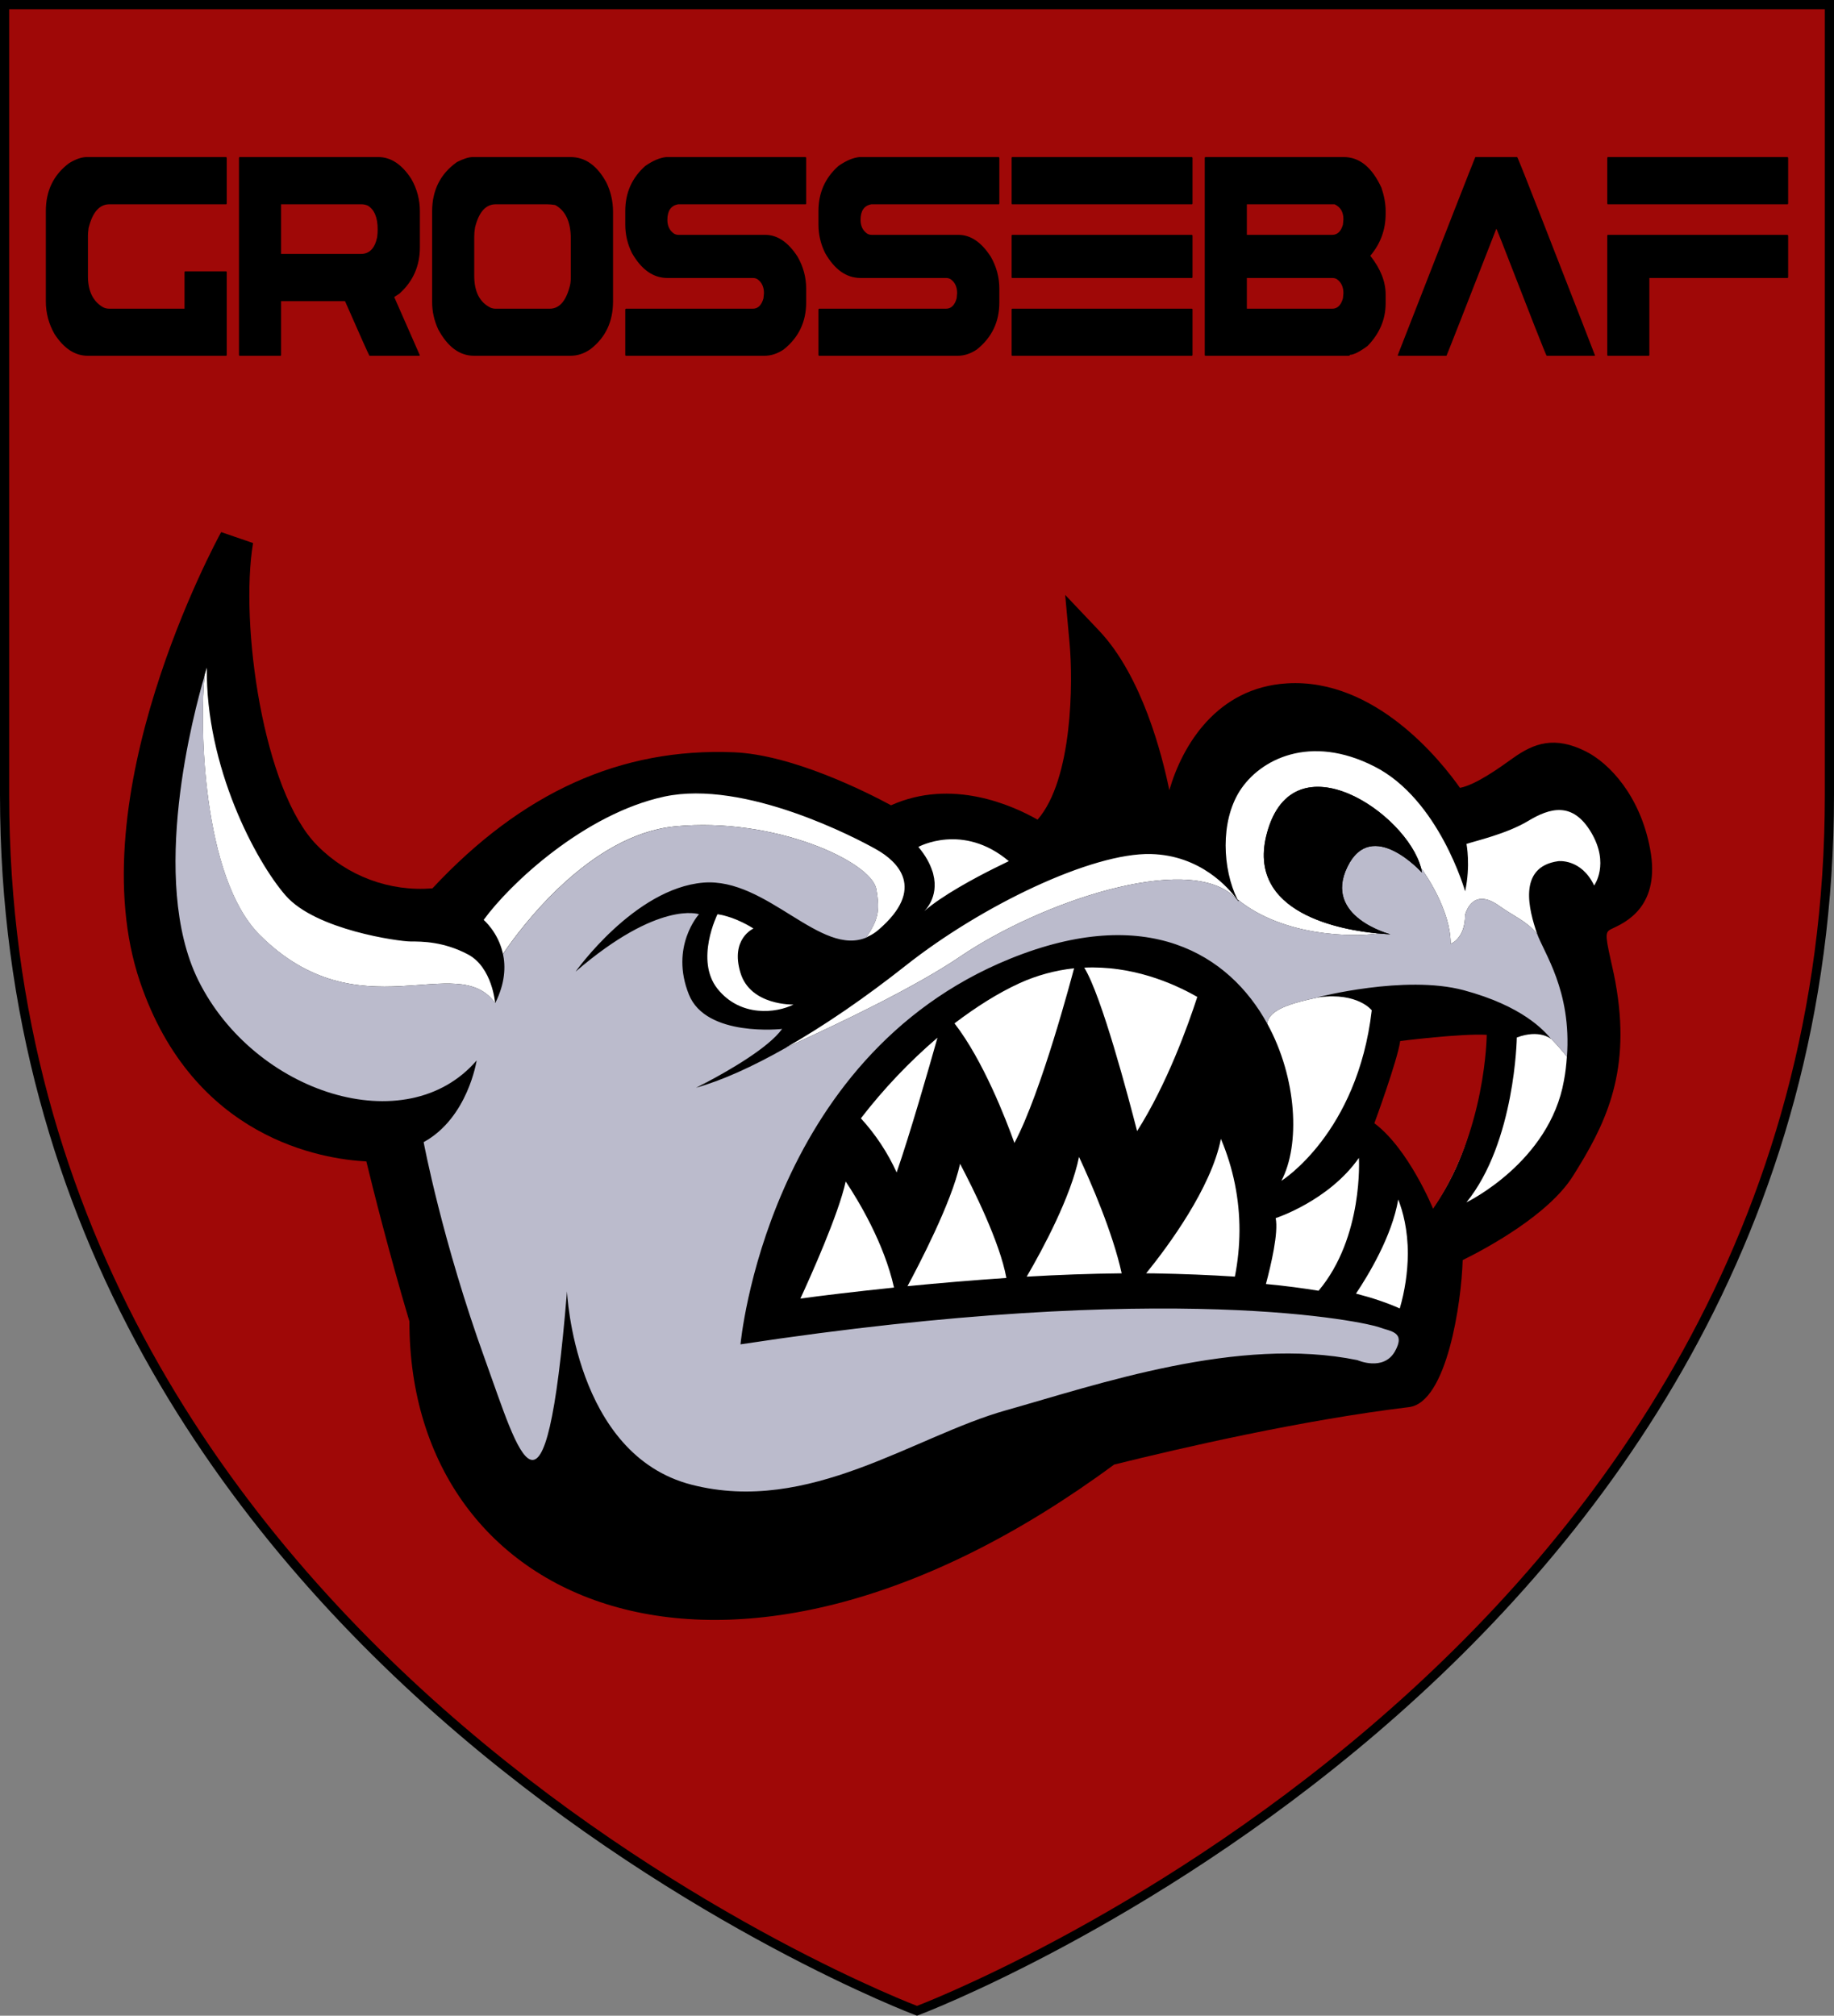
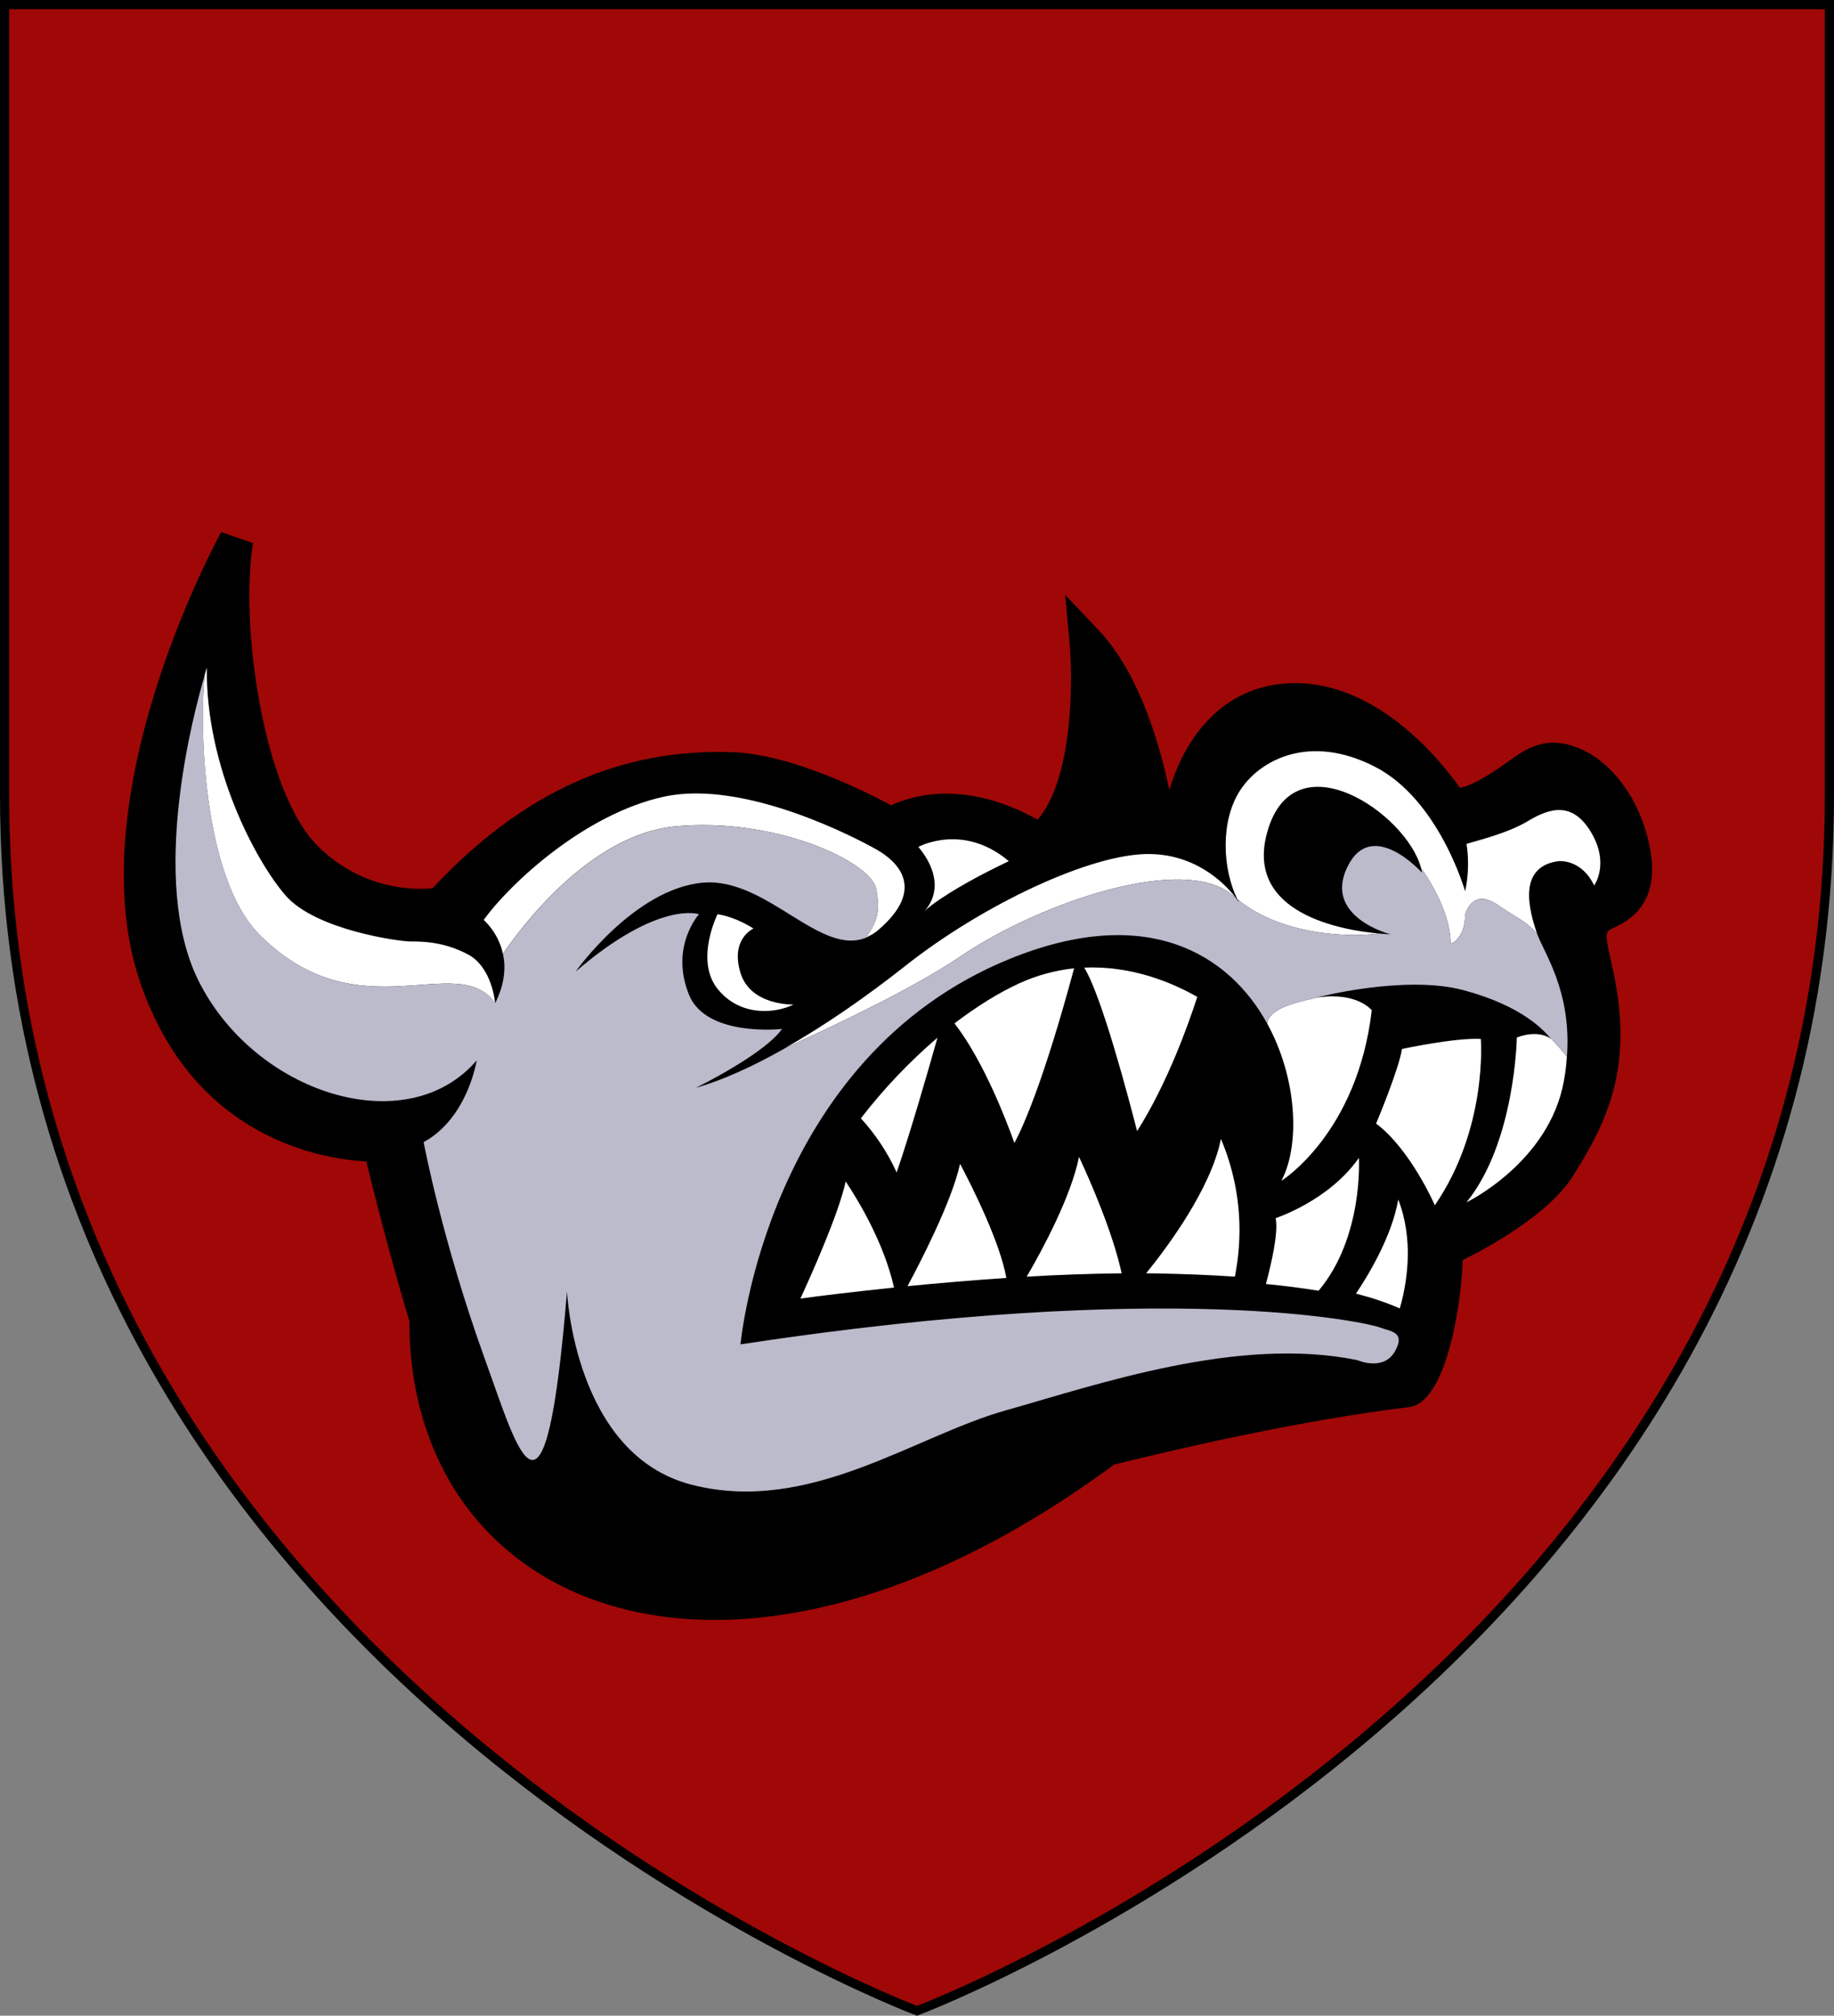
<svg xmlns="http://www.w3.org/2000/svg" viewBox="0 .676 600 659.427">
  <rect x="0" y=".676" width="600" height="659.427" fill="#808080" stroke="none" />
  <defs />
  <title>GeoBrol - Blason du Village d’Olaf Grossebaf dans Astérix (fictif)</title>
  <style>.h{fill:#9f0807}.a{fill:#fff}.b{fill:#bbc}.c{fill:#fb0}.d{fill:#555}</style>
  <path d="M300 658.5s298.5-112.32 298.5-397.772V2.176H1.5v258.552C1.5 546.18 300 658.5 300 658.5z" stroke="#000" stroke-width="3" fill="#9f0807" class="h" />
  <g fill-rule="evenodd" clip-rule="evenodd">
-     <path d="M 28.41 52.06 L 73.979 52.06 C 74.114 52.1 74.18 52.202 74.18 52.363 L 74.18 67.205 C 74.18 67.407 74.114 67.508 73.979 67.508 L 35.797 67.508 C 32.531 67.508 30.256 70.112 28.972 75.322 C 28.837 76.413 28.77 77.201 28.77 77.686 L 28.77 91.012 C 28.77 95.776 30.35 99.129 33.508 101.067 C 34.151 101.472 34.914 101.673 35.797 101.673 L 60.368 101.673 L 60.368 89.741 C 60.395 89.538 60.462 89.438 60.57 89.438 L 73.979 89.438 C 74.114 89.478 74.18 89.578 74.18 89.741 L 74.18 116.757 C 74.18 116.96 74.114 117.06 73.979 117.06 L 28.691 117.06 C 24.516 117.06 20.889 114.677 17.811 109.911 C 15.937 106.602 15 103.066 15 99.31 L 15 69.689 C 15 63.105 17.503 57.917 22.508 54.121 C 24.703 52.746 26.67 52.06 28.41 52.06 Z M 78.388 52.06 L 123.757 52.06 C 127.879 52.06 131.479 54.443 134.558 59.209 C 136.431 62.48 137.368 66.013 137.368 69.81 L 137.368 81.562 C 137.368 87.661 135.146 92.707 130.703 96.707 L 128.975 97.856 L 137.368 116.939 L 137.167 117.06 L 120.866 117.06 C 120.465 116.374 117.801 110.417 112.876 99.189 L 91.959 99.189 L 91.959 116.757 C 91.959 116.96 91.892 117.06 91.758 117.06 L 78.388 117.06 C 78.254 117.06 78.187 116.96 78.187 116.757 L 78.187 52.363 C 78.214 52.16 78.282 52.06 78.388 52.06 Z M 91.959 67.508 L 91.959 83.742 L 118.095 83.742 C 120.879 83.742 122.646 81.904 123.395 78.23 C 123.502 77.381 123.556 76.555 123.556 75.746 C 123.556 71.828 122.473 69.224 120.304 67.93 C 119.635 67.648 118.952 67.508 118.256 67.508 L 91.959 67.508 Z M 154.665 52.06 L 186.663 52.06 C 191.481 52.06 195.403 54.867 198.427 60.48 C 199.846 63.468 200.556 66.619 200.556 69.931 L 200.556 99.31 C 200.556 105.893 198.107 111.083 193.209 114.879 C 191.147 116.333 188.965 117.06 186.663 117.06 L 155.066 117.06 C 150.382 117.06 146.487 114.194 143.382 108.459 C 142.044 105.591 141.375 102.603 141.375 99.492 L 141.375 69.81 C 141.375 62.903 144.079 57.533 149.486 53.697 C 151.626 52.606 153.353 52.06 154.665 52.06 Z M 155.146 78.108 L 155.146 90.89 C 155.146 96.14 156.954 99.634 160.566 101.37 C 161.074 101.572 161.61 101.673 162.173 101.673 L 179.837 101.673 C 182.997 101.673 185.205 99.15 186.463 94.101 C 186.65 93.374 186.744 92.406 186.744 91.193 L 186.744 78.835 C 186.744 73.303 185.044 69.607 181.644 67.75 C 180.655 67.589 179.785 67.508 179.035 67.508 L 162.173 67.508 C 158.934 67.508 156.685 70.01 155.427 75.019 C 155.241 76.028 155.146 77.058 155.146 78.108 Z M 217.973 52.06 L 263.542 52.06 C 263.675 52.1 263.742 52.202 263.742 52.363 L 263.742 67.205 C 263.742 67.407 263.675 67.508 263.542 67.508 L 221.826 67.508 C 219.498 67.953 218.334 69.648 218.334 72.595 C 218.334 74.575 219.043 76.068 220.462 77.079 C 220.89 77.362 221.399 77.504 221.987 77.504 L 250.332 77.504 C 254.321 77.504 257.854 79.887 260.931 84.651 C 262.806 87.922 263.742 91.416 263.742 95.13 L 263.742 99.613 C 263.742 105.954 261.293 111.083 256.396 115 C 254.361 116.374 252.272 117.06 250.132 117.06 L 204.763 117.06 C 204.628 117.06 204.562 116.96 204.562 116.757 L 204.562 101.915 C 204.589 101.754 204.656 101.673 204.763 101.673 L 246.278 101.673 C 247.965 101.673 249.128 100.544 249.77 98.282 C 249.877 97.312 249.931 96.748 249.931 96.585 C 249.931 94.565 249.236 93.052 247.843 92.042 C 247.416 91.758 246.894 91.616 246.278 91.616 L 218.334 91.616 C 213.731 91.616 209.875 88.911 206.771 83.501 C 205.298 80.551 204.562 77.443 204.562 74.17 L 204.562 69.689 C 204.562 63.752 206.744 58.845 211.107 54.968 C 213.596 53.231 215.885 52.262 217.973 52.06 Z M 281.172 52.06 L 326.741 52.06 C 326.876 52.1 326.942 52.202 326.942 52.363 L 326.942 67.205 C 326.942 67.407 326.876 67.508 326.741 67.508 L 285.026 67.508 C 282.698 67.953 281.533 69.648 281.533 72.595 C 281.533 74.575 282.244 76.068 283.662 77.079 C 284.089 77.362 284.598 77.504 285.187 77.504 L 313.532 77.504 C 317.521 77.504 321.054 79.887 324.132 84.651 C 326.006 87.922 326.942 91.416 326.942 95.13 L 326.942 99.613 C 326.942 105.954 324.493 111.083 319.595 115 C 317.561 116.374 315.474 117.06 313.331 117.06 L 267.963 117.06 C 267.829 117.06 267.763 116.96 267.763 116.757 L 267.763 101.915 C 267.789 101.754 267.857 101.673 267.963 101.673 L 309.478 101.673 C 311.164 101.673 312.328 100.544 312.97 98.282 C 313.077 97.312 313.131 96.748 313.131 96.585 C 313.131 94.565 312.435 93.052 311.042 92.042 C 310.615 91.758 310.093 91.616 309.478 91.616 L 281.533 91.616 C 276.93 91.616 273.075 88.911 269.97 83.501 C 268.499 80.551 267.763 77.443 267.763 74.17 L 267.763 69.689 C 267.763 63.752 269.943 58.845 274.307 54.968 C 276.796 53.231 279.084 52.262 281.172 52.06 Z M 331.15 52.06 L 389.928 52.06 C 390.063 52.1 390.13 52.202 390.13 52.363 L 390.13 67.205 C 390.13 67.407 390.063 67.508 389.928 67.508 L 331.15 67.508 C 331.016 67.508 330.949 67.407 330.949 67.205 L 330.949 52.363 C 330.976 52.16 331.043 52.06 331.15 52.06 Z M 331.15 77.504 L 389.928 77.504 C 390.063 77.544 390.13 77.644 390.13 77.807 L 390.13 91.314 C 390.13 91.516 390.063 91.616 389.928 91.616 L 331.15 91.616 C 331.016 91.616 330.949 91.516 330.949 91.314 L 330.949 77.807 C 330.976 77.604 331.043 77.504 331.15 77.504 Z M 331.15 101.673 L 389.928 101.673 C 390.063 101.673 390.13 101.754 390.13 101.915 L 390.13 116.757 C 390.13 116.96 390.063 117.06 389.928 117.06 L 331.15 117.06 C 331.016 117.06 330.949 116.96 330.949 116.757 L 330.949 101.915 C 330.976 101.754 331.043 101.673 331.15 101.673 Z M 394.338 52.06 L 439.626 52.06 C 444.765 52.06 448.874 55.411 451.952 62.116 C 452.862 64.822 453.317 67.347 453.317 69.689 L 453.317 70.657 C 453.317 75.827 451.645 80.391 448.298 84.347 C 451.645 88.587 453.317 92.809 453.317 97.009 L 453.317 99.918 C 453.317 105.127 451.35 109.771 447.416 113.849 C 444.765 115.789 442.838 116.757 441.634 116.757 C 441.634 116.96 441.474 117.06 441.153 117.06 L 394.338 117.06 C 394.203 117.06 394.136 116.96 394.136 116.757 L 394.136 52.363 C 394.163 52.16 394.231 52.06 394.338 52.06 Z M 407.909 67.508 L 407.909 77.504 L 435.852 77.504 C 437.538 77.504 438.703 76.392 439.345 74.17 C 439.452 73.202 439.507 72.616 439.507 72.413 C 439.507 70.031 438.542 68.395 436.615 67.508 L 407.909 67.508 Z M 407.909 91.616 L 407.909 101.673 L 435.852 101.673 C 437.538 101.673 438.703 100.544 439.345 98.282 C 439.452 97.312 439.507 96.748 439.507 96.585 C 439.507 94.565 438.81 93.052 437.418 92.042 C 436.991 91.758 436.468 91.616 435.852 91.616 L 407.909 91.616 Z M 482.659 52.06 L 496.349 52.06 C 496.617 52.423 499.441 59.512 504.822 73.323 C 515.688 101.148 521.35 115.687 521.805 116.939 L 521.805 117.06 L 505.985 117.06 C 505.611 116.495 500.726 104.096 491.331 79.864 C 490.181 76.958 489.579 75.504 489.525 75.504 C 478.952 102.603 473.518 116.456 473.224 117.06 L 457.325 117.06 L 457.325 116.757 C 473.598 75.039 482.043 53.473 482.659 52.06 Z M 526.021 52.06 L 584.8 52.06 C 584.933 52.1 585 52.202 585 52.363 L 585 67.205 C 585 67.407 584.933 67.508 584.8 67.508 L 526.021 67.508 C 525.886 67.508 525.82 67.407 525.82 67.205 L 525.82 52.363 C 525.846 52.16 525.914 52.06 526.021 52.06 Z M 526.021 77.504 L 584.8 77.504 C 584.933 77.544 585 77.644 585 77.807 L 585 91.314 C 585 91.516 584.933 91.616 584.8 91.616 L 539.592 91.616 L 539.592 116.757 C 539.592 116.96 539.525 117.06 539.391 117.06 L 526.021 117.06 C 525.886 117.06 525.82 116.96 525.82 116.757 L 525.82 77.807 C 525.846 77.604 525.914 77.504 526.021 77.504 Z" />
    <path d="M 133.941 432.971 C 133.876 527.446 238.974 572.418 364.487 479.804 C 386.636 474.299 426.191 465.201 460.966 461.005 C 473.415 459.478 478.145 426.524 478.519 412.914 C 486.546 408.946 506.74 398.034 514.676 385.281 C 524.737 369.284 533.38 352.594 528.946 324.687 C 528.352 320.805 527.6 317.561 526.952 314.709 C 524.936 305.636 525.197 305.515 527.712 304.331 C 532.034 302.297 543.346 296.977 539.839 278.397 C 536.591 260.954 526.446 250.31 518.786 246.484 C 508.685 241.419 501.941 243.696 494.96 248.702 C 490.39 251.976 482.836 257.412 477.637 258.415 C 471.401 249.571 449.882 222.522 421.116 224.23 C 398.147 225.577 386.798 244.469 382.551 259.189 C 380.185 247.579 373.607 221.795 359.551 206.974 L 348.482 195.301 L 349.932 211.327 C 351.031 223.419 351.012 255.562 339.443 268.821 C 331.191 264.119 311.351 255.209 291.513 264.119 C 283.633 259.865 259.321 247.57 240.092 246.779 C 203.057 245.262 170.786 259.874 141.466 291.3 C 127.456 292.436 113.666 287.306 103.798 277.279 C 86.071 259.53 78.389 204.705 82.787 178.333 L 72.354 174.746 C 70.453 178.248 25.379 261.524 45.8 321.861 C 63.255 373.32 105.587 379.893 119.854 380.629 C 121.981 389.391 127.209 410.338 133.941 432.971 Z" />
    <g class="a">
      <path d="M 259.597 329.302 C 259.597 329.302 245.566 329.761 242.257 318.964 C 238.832 307.765 246.501 304.444 246.501 304.444 C 246.501 304.444 240.854 300.669 234.731 299.761 C 234.731 299.761 227.263 314.747 234.731 324.154 C 242.257 333.537 253.996 332.125 259.597 329.302 Z M 484.456 340.565 C 475.997 340.089 458.655 343.849 458.655 343.849 C 457.686 350.432 450.197 368.246 450.197 368.246 C 461.455 376.66 469.409 394.973 469.409 394.973 C 486.805 369.649 484.456 340.565 484.456 340.565 Z M 431.377 422.935 C 446.155 405.361 444.571 379.474 444.571 379.474 C 434.716 393.553 417.338 399.178 417.338 399.178 C 418.311 403.938 415.831 414.404 414.153 420.734 C 420.591 421.334 426.276 422.109 431.377 422.935 Z M 306.697 340.147 C 297.462 348.054 289.072 356.897 281.641 366.529 C 286.445 371.775 290.396 377.754 293.342 384.231 C 297.73 371.556 303.921 350.017 306.697 340.147 Z M 312.266 335.461 C 321.671 347.597 329.128 366.921 331.87 374.599 C 340.761 357.84 350.647 320.191 351.391 317.445 C 345.221 318.114 339.195 319.755 333.545 322.321 C 326.477 325.562 319.381 330.064 312.266 335.461 Z M 391.697 326.811 C 383.488 322.129 370.238 316.529 354.72 317.235 C 360.426 326.499 369.143 359.579 372.006 370.709 C 381.811 355.301 388.735 335.951 391.697 326.811 Z M 457.941 428.728 C 459.621 422.948 460.506 416.969 460.586 410.949 C 460.586 402.954 458.964 396.974 457.436 393.065 C 455.407 405.1 447.585 417.95 443.616 423.873 C 448.948 425.245 453.679 426.829 457.941 428.728 Z M 374.968 417.235 L 377.49 417.254 C 387.103 417.416 395.915 417.788 403.992 418.315 C 404.968 413.363 405.476 408.335 405.502 403.289 C 405.531 392.968 403.46 382.754 399.426 373.253 C 396.25 389.364 382.047 408.516 374.968 417.235 Z M 335.885 418.333 C 346.231 417.714 356.591 417.349 366.958 417.235 C 364.07 403.968 356.831 387.33 353.006 379.151 C 350.381 392.064 341.293 409.069 335.885 418.333 Z M 261.857 425.494 C 268.601 424.569 279.386 423.253 292.482 421.898 C 289.221 407.285 280.82 393.415 276.671 387.189 C 274.351 397.89 265.148 418.333 261.857 425.494 Z M 314.091 381.399 C 311.315 394.134 300.375 414.938 296.89 421.44 C 307.657 420.383 318.437 419.484 329.236 418.75 C 327.127 407.045 318.361 389.508 314.091 381.399 Z M 507.446 340.565 C 507.446 340.565 503.696 337.276 496.23 340.089 C 496.23 340.089 495.726 374.32 479.756 394.018 C 479.756 394.018 506.959 380.904 511.654 354.151 C 512.157 351.544 512.416 349.065 512.585 346.671 C 512.606 346.556 512.606 346.47 512.606 346.345 C 510.364 343.421 506.529 339.429 507.446 340.565 Z M 448.776 331.182 C 448.776 331.182 444.225 325.277 431.6 326.909 C 431.52 326.9 431.446 326.917 431.377 326.947 C 422.622 328.769 415.021 330.924 414.575 335.569 L 414.61 335.599 C 424.391 353.492 425.416 375.239 419.206 386.98 C 419.218 386.98 444.081 371.526 448.776 331.182 Z" />
      <path d="M 164.484 312.487 C 164.502 312.585 164.541 312.669 164.541 312.745 C 170.576 303.836 193.041 273.732 220.816 271.025 C 253.529 267.875 285.105 282.605 286.682 291.55 C 287.992 299.017 287.116 301.736 283.402 307.362 C 283.621 307.276 283.815 307.146 284.013 307.039 C 285.217 306.499 286.332 305.782 287.335 304.916 C 303.262 291.292 293.45 282.395 286.831 278.637 C 280.267 274.886 243.668 255.657 217.381 261.265 C 191.131 266.914 166.696 289.919 158.236 301.612 C 158.236 301.634 162.918 305.562 164.484 312.487 Z M 161.984 328.824 C 161.984 328.824 161.067 317.114 153.076 312.896 C 145.081 308.674 138.042 308.674 134.312 308.674 C 130.566 308.674 103.333 304.934 93.478 293.676 C 83.629 282.401 67.229 251.469 67.67 219.089 C 67.67 219.089 67.393 219.939 66.957 221.437 L 66.957 221.511 C 65.219 237.259 66.097 287.669 84.964 306.535 C 117.514 339.02 149.519 311.33 161.984 328.824 Z M 305.312 286.636 C 307.306 294.361 302.316 298.806 302.316 298.806 C 308.13 293.676 319.011 287.849 325.286 284.724 C 328.156 283.29 330.036 282.395 330.036 282.395 C 315.003 269.717 300.448 277.739 300.448 277.739 C 302.871 280.63 304.245 283.27 305.018 285.649 C 305.131 285.977 305.267 286.306 305.312 286.636 Z M 499.936 269.249 C 492.92 273.477 482.579 275.811 479.767 276.764 C 479.767 276.764 481.159 283.815 479.32 292.267 C 479.32 292.267 470.82 262.209 449.711 251.46 C 428.583 240.642 412.19 249.094 405.601 259.405 C 399.167 269.515 399.951 285.025 404.836 294.924 C 405.025 295.049 405.15 295.126 405.321 295.26 C 420.057 306.974 442.356 307.335 450.997 306.057 C 439.562 305.029 407.161 299.752 414.545 273.026 C 423.205 241.567 460.262 266.816 464.895 284.644 C 466.224 286.475 474.586 298.389 474.586 309.444 C 474.586 309.444 479.32 307.81 479.32 300.019 C 479.32 300.019 481.386 290.642 490.304 296.911 C 495.429 300.584 499.357 301.905 502.896 306.232 C 502.855 306.126 502.799 305.992 502.762 305.847 C 500.396 298.806 496.191 284.272 509.802 282.401 C 509.802 282.401 517.309 281.487 521.531 290.357 C 521.531 290.357 526.675 283.347 520.576 273.026 C 514.465 262.706 506.959 265.025 499.936 269.249 Z M 230.001 355.344 C 230.018 355.344 230.077 355.344 230.077 355.319 C 230.543 355.094 231.051 354.797 231.658 354.492 C 231.601 354.542 231.546 354.542 231.468 354.579 L 229.437 355.409 C 229.629 355.399 229.819 355.381 230.001 355.344 Z M 257.441 343.246 C 276.183 334.729 299.876 323.285 314.126 313.611 C 340.261 295.85 387.827 279.654 403.51 293.754 C 403.726 293.964 403.992 294.162 404.197 294.374 C 404.311 294.429 404.413 294.554 404.491 294.64 C 402.086 291.416 392.901 280.459 376.507 280.067 C 357.228 279.589 321.077 296.939 296.213 316.636 C 282.946 327.116 269.595 336.274 257.221 343.314 C 257.304 343.302 257.367 343.274 257.441 343.246 Z" />
    </g>
-     <path d="M 486.387 339.206 C 477.929 338.73 458.086 341.24 458.086 341.24 C 457.117 347.824 449.628 368.137 449.628 368.137 C 460.886 376.551 468.84 396.114 468.84 396.114 C 486.236 370.79 486.387 339.206 486.387 339.206 Z" class="h" />
    <path class="b" d="M 158.751 445.631 C 169.813 476.2 178.419 509.409 185.496 423.119 C 185.496 423.119 187.802 476.571 226.308 486.403 C 264.793 496.258 299.057 470.478 329.121 462.043 C 359.13 453.594 405.128 437.639 444.081 445.638 C 444.081 445.638 452.526 449.394 456.321 442.834 C 460.031 436.271 454.871 436.271 451.122 434.851 C 447.353 433.43 384.041 418.884 242.257 440.471 C 242.257 440.471 250.736 346.68 330.485 314.311 C 375.23 296.167 402.097 312.784 414.61 335.61 L 414.575 335.577 C 415.021 330.924 422.622 328.78 431.377 326.956 L 430.968 326.956 C 430.968 326.956 459.562 319.477 478.812 324.607 C 498.08 329.779 505.096 337.754 507.446 340.565 C 506.529 339.429 510.372 343.427 512.606 346.357 C 512.606 346.47 512.606 346.556 512.585 346.68 C 512.606 346.624 512.624 346.565 512.624 346.509 C 514.249 324.581 504.889 312.199 502.771 305.847 L 502.905 306.232 C 499.366 301.905 495.435 300.584 490.316 296.911 C 481.386 290.634 479.326 300.019 479.326 300.019 C 479.326 307.81 474.596 309.444 474.596 309.444 C 474.596 298.389 466.232 286.487 464.906 284.644 C 465.02 285.141 465.126 285.654 465.201 286.152 C 465.201 286.152 448.786 267.875 440.813 284.264 C 432.797 300.657 454.88 306.324 454.88 306.324 C 454.88 306.324 453.394 306.289 451.01 306.057 C 442.367 307.327 420.066 306.965 405.327 295.26 C 405.236 295.346 405.215 295.434 405.141 295.519 C 405.141 295.519 404.843 295.079 404.203 294.374 C 404.005 294.174 403.737 293.964 403.518 293.754 C 387.827 279.654 340.271 295.85 314.135 313.611 C 299.886 323.285 276.183 334.729 257.453 343.246 L 257.136 343.427 C 246.291 349.589 236.254 354.127 227.719 356.524 C 227.719 356.524 228.597 356.084 230.009 355.352 C 229.807 355.381 229.617 355.417 229.448 355.417 L 231.477 354.587 C 238.069 351.084 251.356 343.564 255.869 337.285 C 255.869 337.285 230.982 340.1 225.374 326.022 C 219.078 310.331 228.674 299.761 228.674 299.761 C 228.674 299.761 215.557 295.061 188.309 318.534 C 188.309 318.534 207.577 291.312 230.096 289.424 C 250.946 287.706 268.562 314.079 283.746 307.249 C 283.845 307.232 283.968 307.116 284.042 307.051 C 283.845 307.152 283.651 307.289 283.435 307.374 C 287.141 301.757 288.011 299.029 286.715 291.559 C 285.131 282.611 253.547 267.884 220.842 271.034 C 193.066 273.744 170.596 303.836 164.571 312.754 C 164.571 312.677 164.528 312.591 164.511 312.496 L 164.511 312.544 C 165.483 316.864 165.256 322.359 162.013 328.824 C 149.546 311.342 117.547 339.02 85.002 306.526 C 66.132 287.659 65.257 237.259 66.992 221.502 C 63.415 233.575 48.67 288.486 64.857 321.349 C 83.187 358.385 132.933 374.333 155.934 347.597 C 155.934 347.597 153.102 366.366 138.597 374.32 C 138.597 374.333 144.653 406.684 158.751 445.631 Z" />
-     <path d="M 450.997 306.057 C 453.382 306.289 454.871 306.324 454.871 306.324 C 454.871 306.324 432.797 300.657 440.801 284.264 C 448.776 267.875 465.191 286.152 465.191 286.152 C 465.115 285.654 465.001 285.141 464.895 284.644 C 460.262 266.816 423.205 241.561 414.545 273.026 C 407.161 299.752 439.562 305.034 450.997 306.057 Z" />
  </g>
</svg>